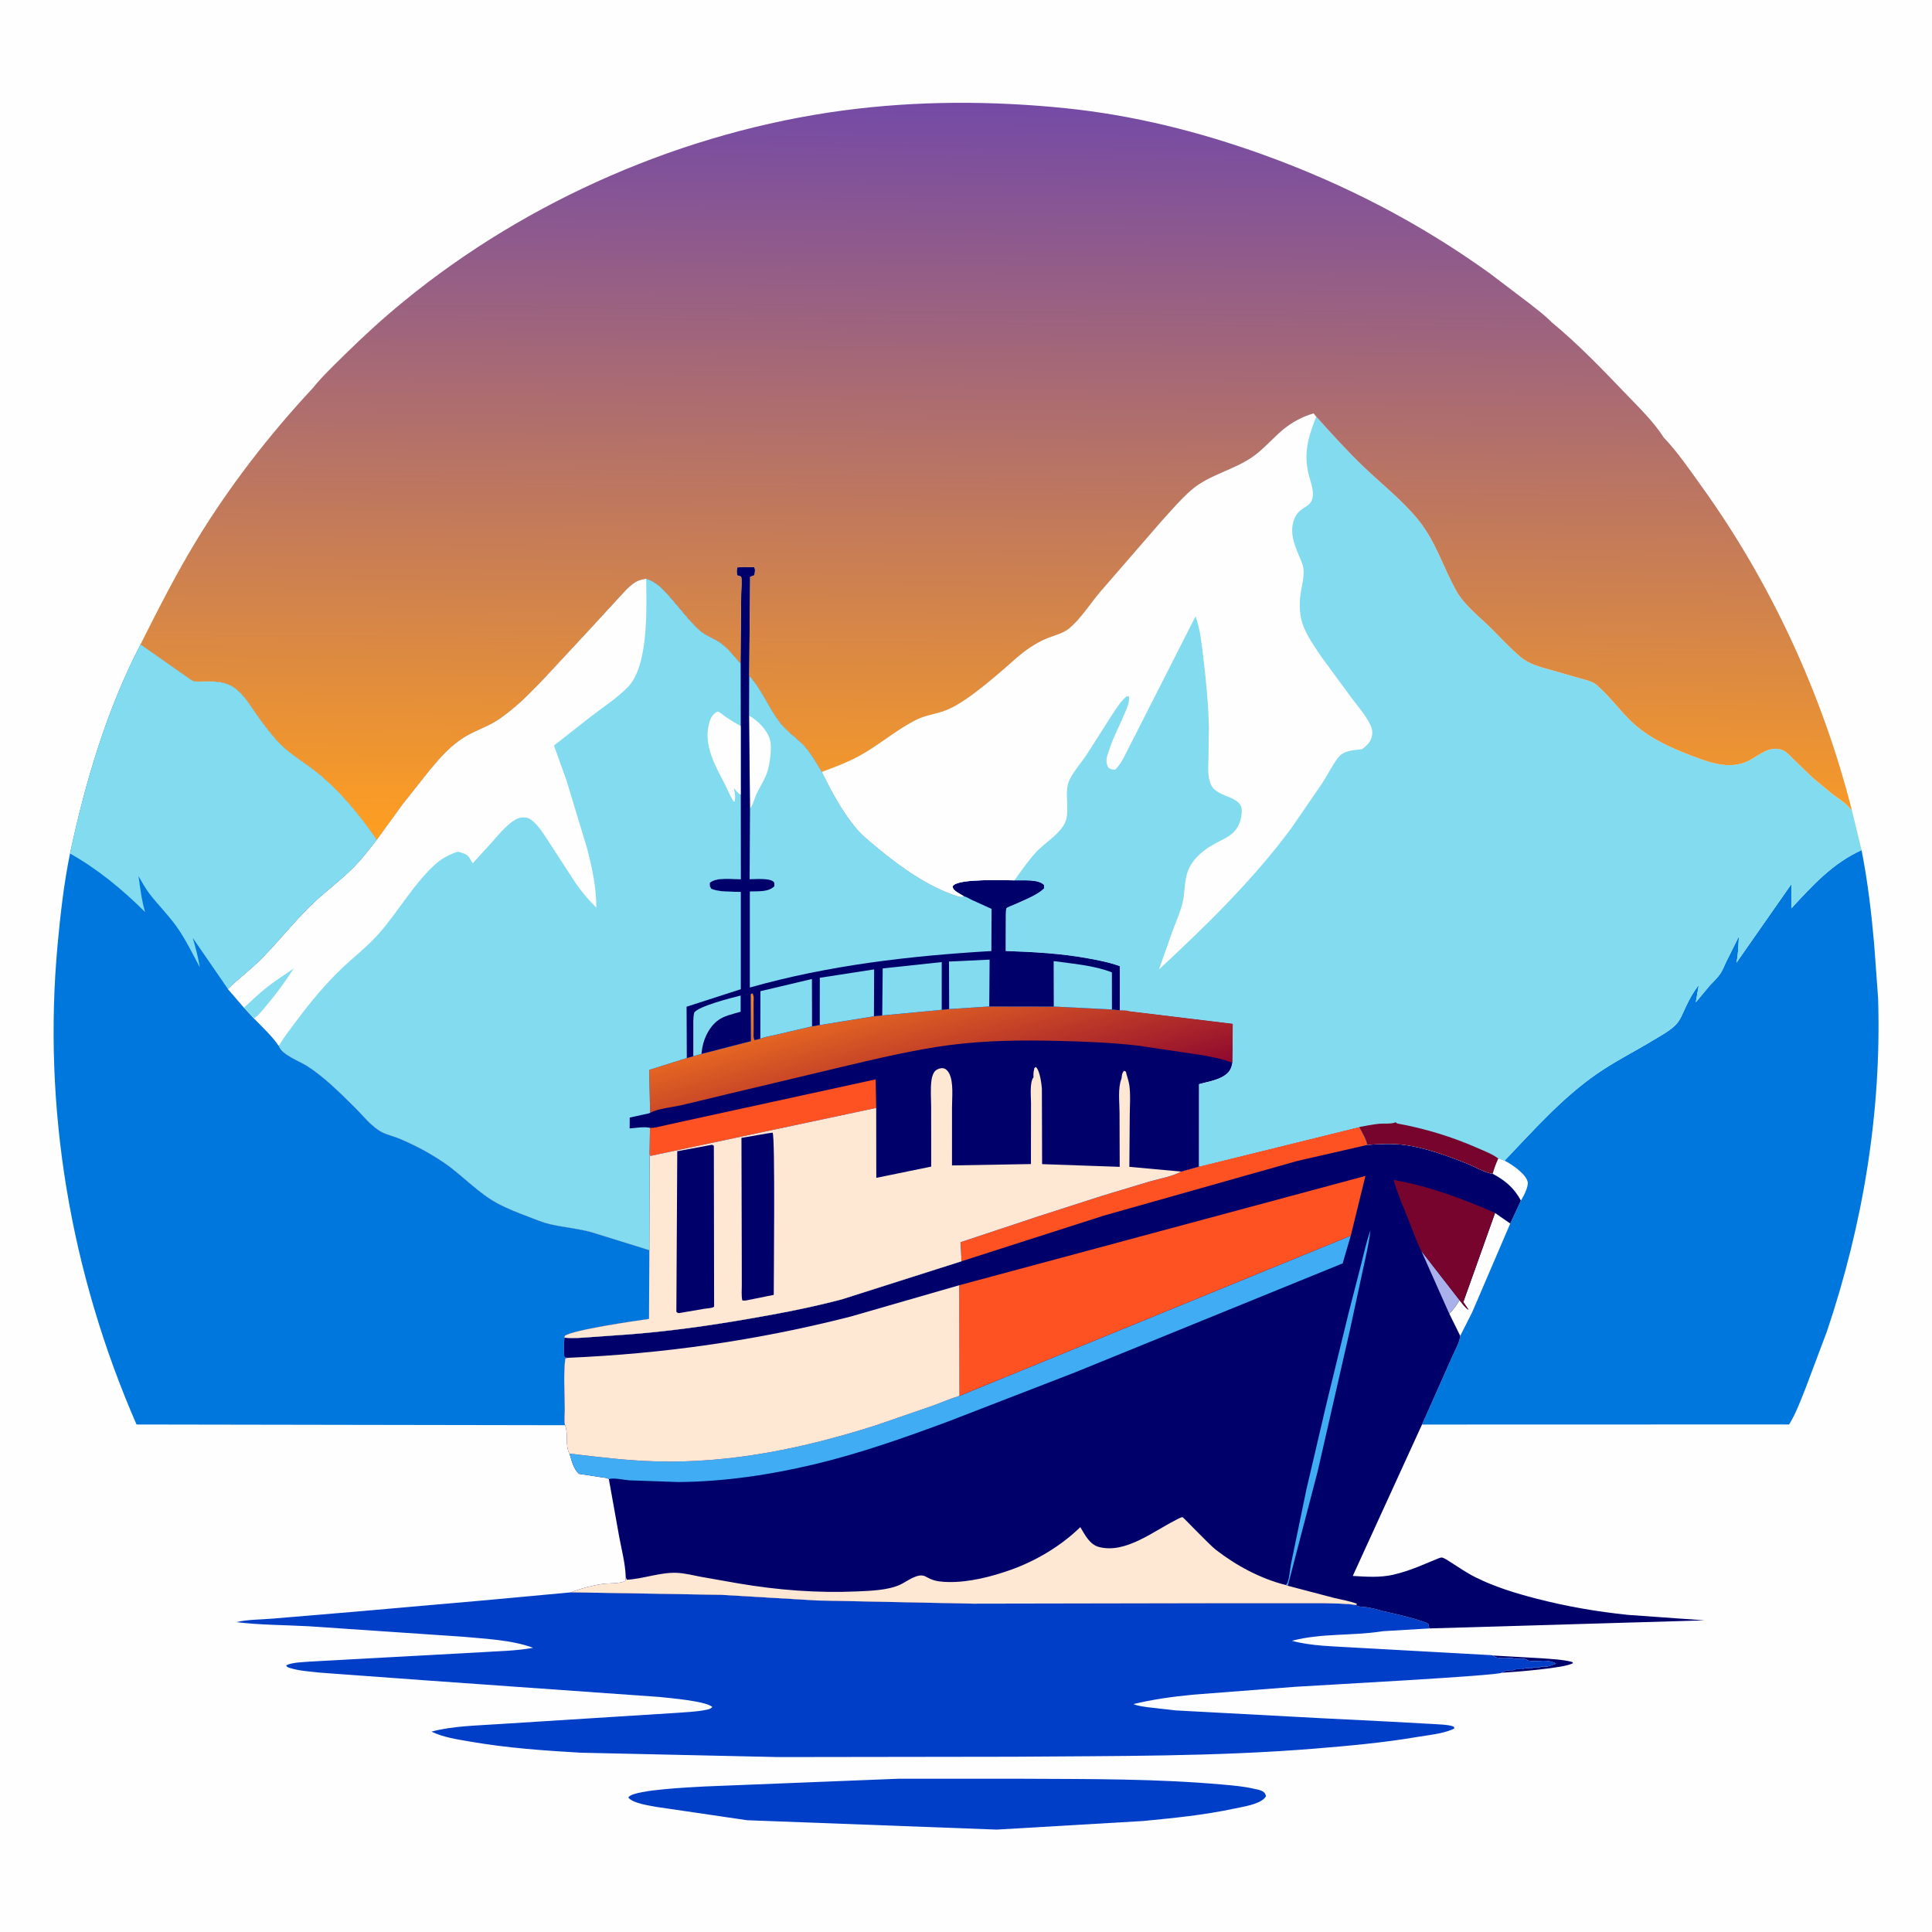
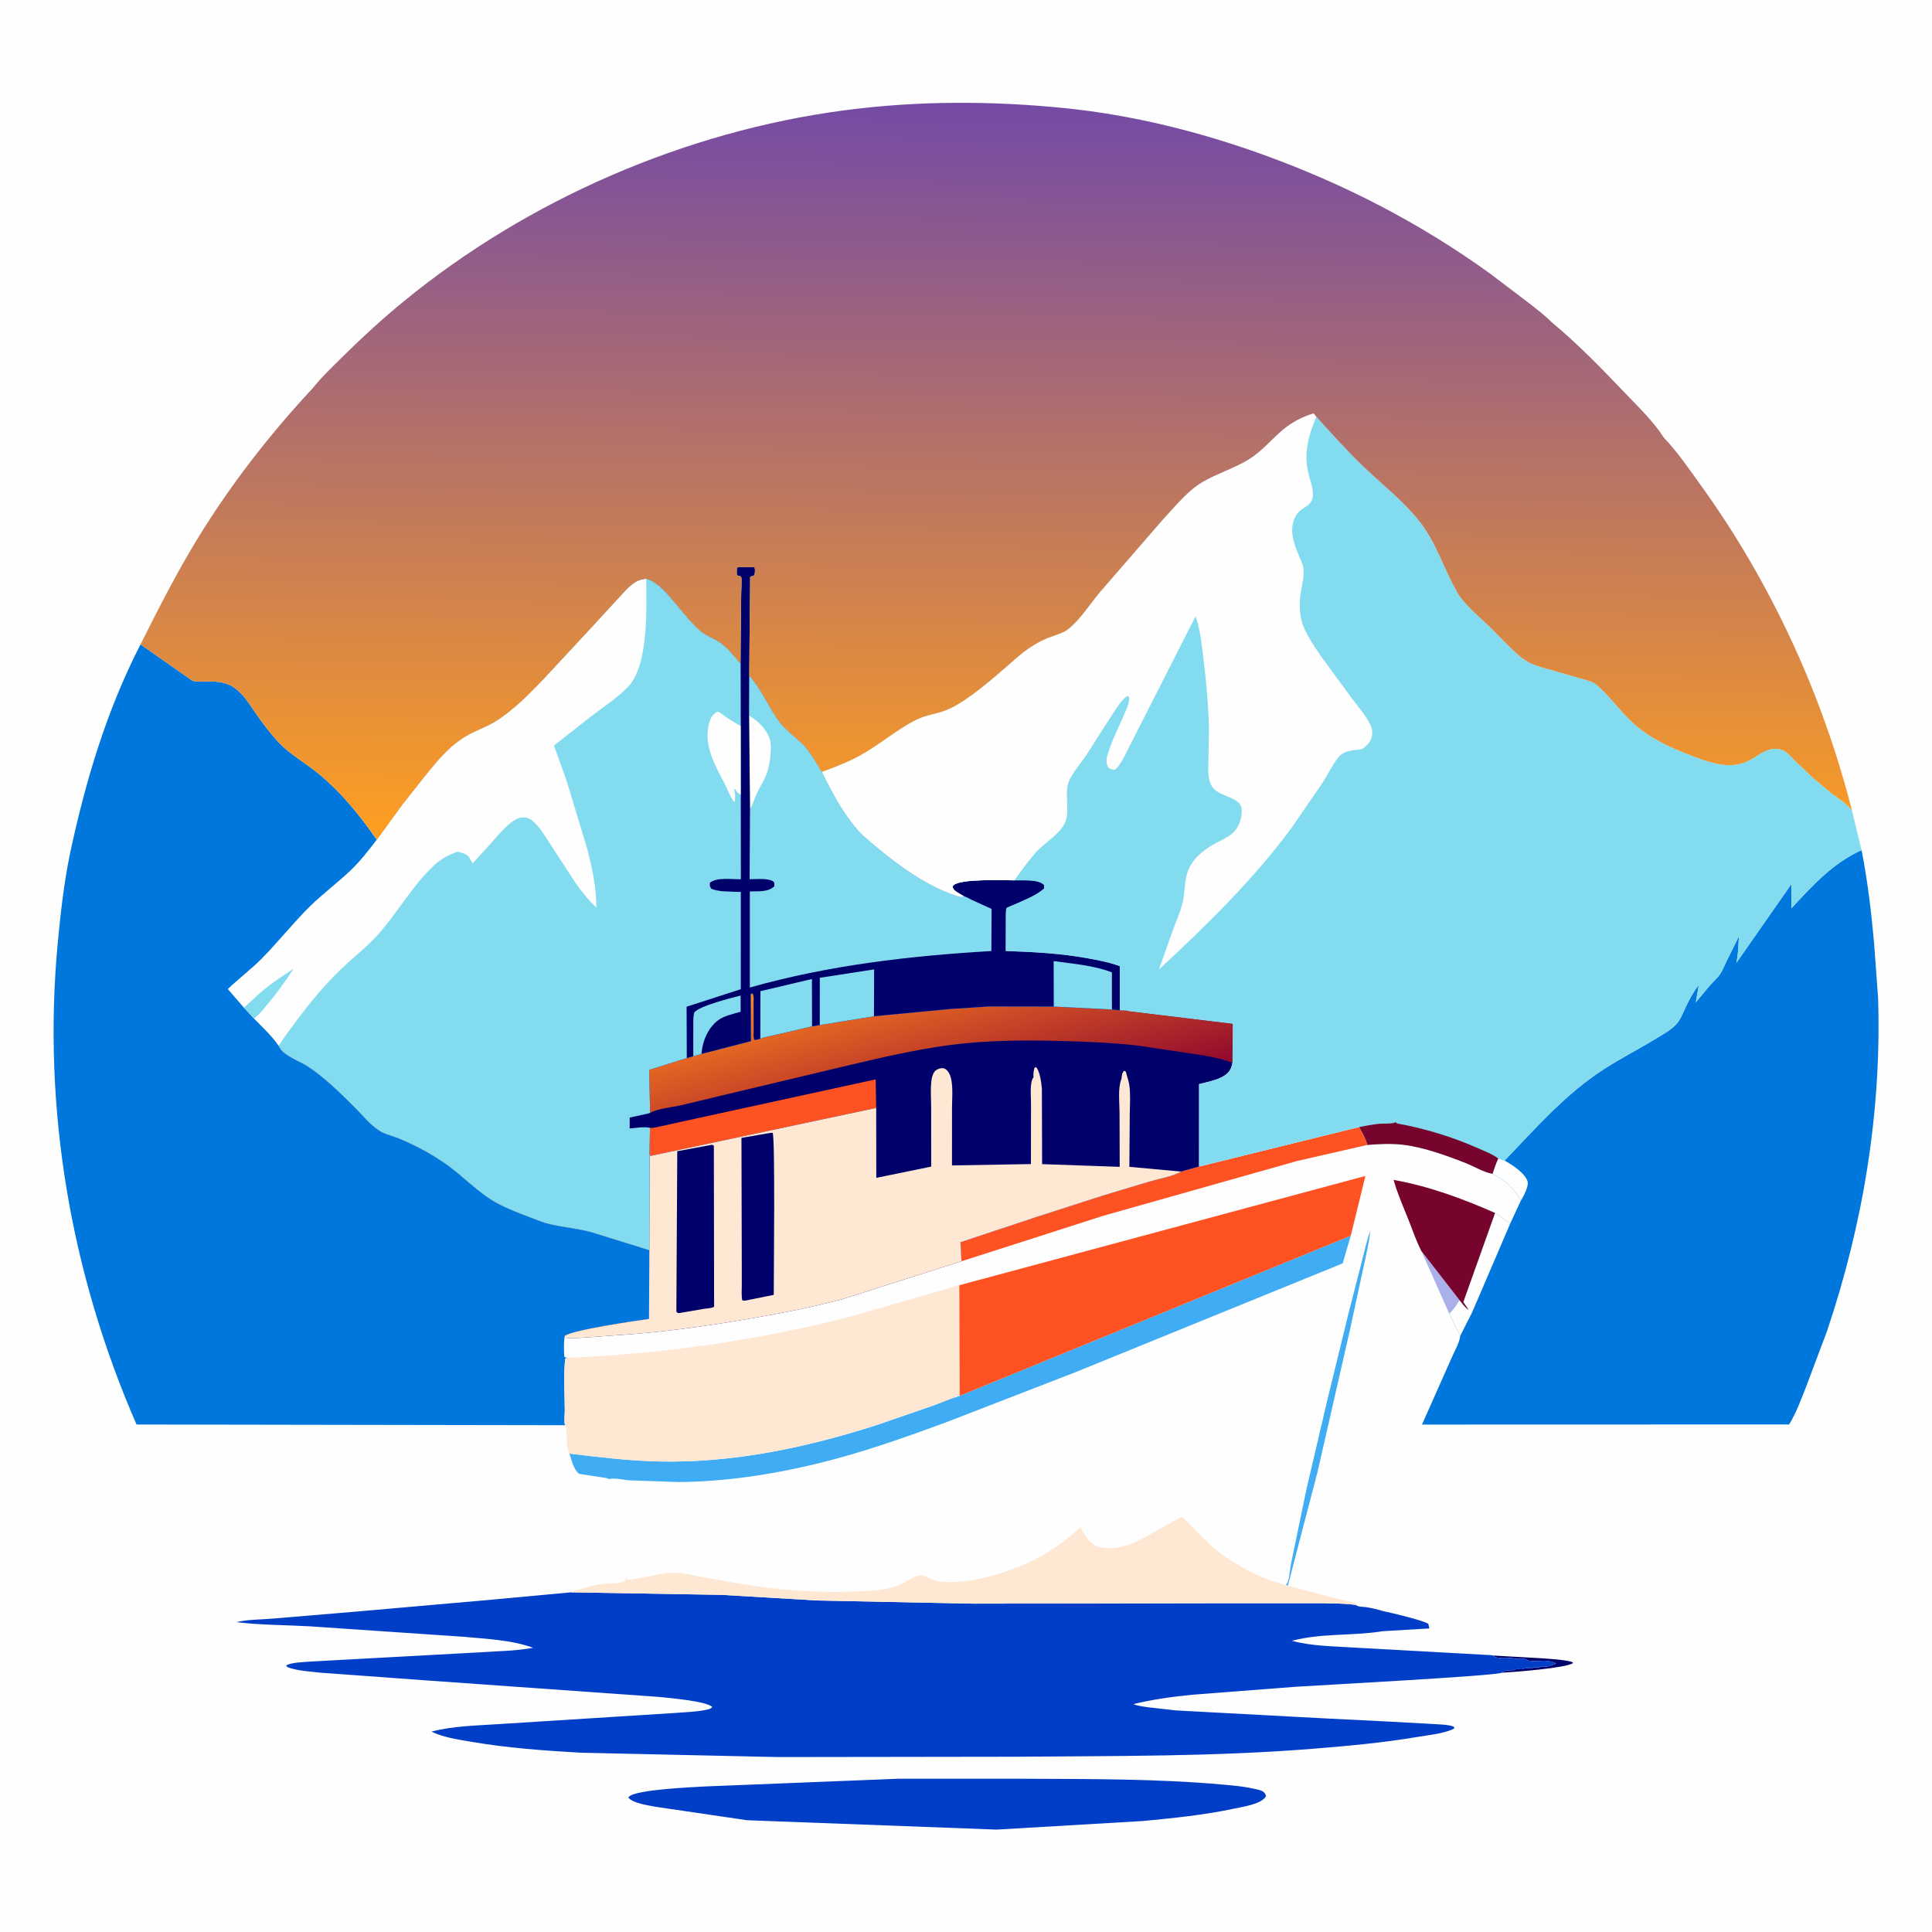
<svg xmlns="http://www.w3.org/2000/svg" version="1.1" style="display: block;" viewBox="0 0 2048 2048" width="1024" height="1024">
  <defs>
    <linearGradient id="Gradient1" gradientUnits="userSpaceOnUse" x1="963.163" y1="1006.92" x2="1017.55" y2="1204.23">
      <stop class="stop0" offset="0" stop-opacity="1" stop-color="rgb(255,130,31)" />
      <stop class="stop1" offset="1" stop-opacity="1" stop-color="rgb(144,9,46)" />
    </linearGradient>
    <linearGradient id="Gradient2" gradientUnits="userSpaceOnUse" x1="1054.07" y1="896.387" x2="1062.95" y2="109.09">
      <stop class="stop0" offset="0" stop-opacity="1" stop-color="rgb(255,159,32)" />
      <stop class="stop1" offset="1" stop-opacity="1" stop-color="rgb(116,74,166)" />
    </linearGradient>
  </defs>
  <path transform="translate(0,0)" fill="rgb(254,254,254)" d="M -0 -0 L 2048 0 L 2048 2048 L -0 2048 L -0 -0 z" />
  <path transform="translate(0,0)" fill="rgb(0,0,107)" d="M 1582.63 1754.92 L 1634.45 1757.85 C 1644.92 1758.7 1656.34 1759.1 1666.5 1761.72 L 1667.5 1762.88 C 1660.56 1768.22 1603.74 1772.56 1591.73 1773.19 C 1596.82 1770.39 1598.84 1770.51 1604.5 1770.51 C 1606.2 1768.81 1611.44 1769.51 1614 1769.51 C 1616.51 1767.84 1620.93 1768.51 1624 1768.51 L 1625.5 1767.51 C 1627.76 1767.71 1629.75 1767.75 1632 1767.51 C 1634.81 1765.64 1637.35 1767.02 1640.5 1766.51 C 1643.05 1766.1 1645.57 1764.85 1648 1764.01 L 1649.5 1763.51 C 1639.9 1758.01 1631.08 1761.94 1621 1760.45 C 1619.15 1760.17 1617.84 1758.74 1616 1758.36 C 1613.74 1757.88 1610.57 1758.35 1608.25 1758.45 C 1605.97 1758.55 1604.67 1757.81 1602.51 1757.49 C 1600.06 1757.14 1597.36 1757.96 1594.86 1757.76 C 1591.64 1757.51 1586.49 1757.76 1583.83 1755.87 L 1582.63 1754.92 z" />
  <path transform="translate(0,0)" fill="rgb(0,62,199)" d="M 953.168 1885.5 L 1084.62 1885.55 C 1155.38 1885.91 1226.48 1885.43 1296.98 1891.8 C 1307.66 1892.77 1317.85 1893.6 1328.34 1895.97 C 1331.37 1896.65 1335.41 1897.19 1338.12 1898.7 C 1340.52 1900.05 1341.33 1901.47 1342.07 1904 L 1340.62 1905.97 C 1334.28 1912.93 1317.11 1915.31 1308 1917.26 C 1276.49 1924 1243.79 1927.28 1211.72 1930.34 L 1056.6 1939.45 L 791.994 1929.52 L 695.044 1915.28 C 687.057 1913.7 670.964 1911.6 666.038 1905.5 L 666.781 1904.52 C 674.58 1896.85 733.983 1894.58 747 1893.73 L 953.168 1885.5 z" />
  <path transform="translate(0,0)" fill="rgb(0,62,199)" d="M 605.378 1687.94 L 764.811 1690.61 L 866.5 1696.59 L 1031.5 1699.93 L 1309 1699.43 L 1403.88 1699.48 C 1414.84 1699.84 1426.46 1699.61 1437.28 1701.38 C 1440.16 1703.65 1444.67 1703.1 1448.2 1703.65 C 1454.05 1704.57 1460.27 1706.05 1465.91 1707.79 C 1472.11 1708.92 1511.41 1718.27 1514.11 1721.5 L 1515.18 1726.21 L 1465.8 1729.14 L 1464.88 1729.29 C 1433.52 1734.24 1400.52 1731.04 1369.51 1739.32 C 1390.5 1745.02 1413.93 1745.09 1435.59 1746.5 L 1554 1753.04 L 1576.33 1754.29 C 1577.52 1754.38 1581.74 1754.38 1582.63 1754.92 L 1583.83 1755.87 C 1586.49 1757.76 1591.64 1757.51 1594.86 1757.76 C 1597.36 1757.96 1600.06 1757.14 1602.51 1757.49 C 1604.67 1757.81 1605.97 1758.55 1608.25 1758.45 C 1610.57 1758.35 1613.74 1757.88 1616 1758.36 C 1617.84 1758.74 1619.15 1760.17 1621 1760.45 C 1631.08 1761.94 1639.9 1758.01 1649.5 1763.51 L 1648 1764.01 C 1645.57 1764.85 1643.05 1766.1 1640.5 1766.51 C 1637.35 1767.02 1634.81 1765.64 1632 1767.51 C 1629.75 1767.75 1627.76 1767.71 1625.5 1767.51 L 1624 1768.51 C 1620.93 1768.51 1616.51 1767.84 1614 1769.51 C 1611.44 1769.51 1606.2 1768.81 1604.5 1770.51 C 1598.84 1770.51 1596.82 1770.39 1591.73 1773.19 C 1586.9 1776.39 1395.35 1786.6 1373.07 1788.07 L 1263.92 1796.48 C 1243.01 1798.57 1221.94 1801.41 1201.51 1806.4 C 1205.97 1808.35 1211.6 1808.96 1216.39 1809.7 L 1246.41 1813.11 L 1400.66 1821.37 L 1472.24 1824.95 L 1519 1827.52 C 1526.08 1828.05 1534.18 1827.94 1540.92 1830.22 L 1541.76 1831.93 C 1540.78 1832.63 1540.54 1832.85 1539.29 1833.39 C 1528.53 1837.98 1513.58 1839.35 1502 1841.31 C 1466.6 1847.32 1430.69 1850.57 1394.91 1853.51 C 1288.29 1862.25 1181.24 1861.29 1074.34 1862.21 L 824.699 1862.56 L 615.422 1857.94 C 576.582 1855.7 537.269 1852.9 498.917 1846.25 C 484.846 1843.81 470.364 1841.84 457.394 1835.59 C 479.965 1829.54 505.403 1829.22 528.642 1827.62 L 655.719 1819.59 L 715.867 1815.8 C 726.55 1814.97 737.994 1814.67 748.49 1812.5 C 751.365 1811.91 753.027 1811.65 755.077 1809.5 C 748.783 1803.23 709.69 1800 699.265 1798.87 L 451.191 1781.25 L 339 1773.05 C 328.838 1771.85 317.225 1771.3 307.536 1768.19 C 305.311 1767.47 304.337 1767.42 303.309 1765.31 C 310.215 1762.1 320.117 1762.07 327.696 1761.41 L 387.835 1758.12 L 509.02 1751.52 C 527.72 1750.23 546.629 1750.16 565.104 1746.75 C 542.402 1738.28 515.018 1737.35 490.861 1735.01 L 327.255 1723.91 C 301.848 1722.52 275.72 1722.63 250.5 1719.52 C 262.739 1716.6 276.937 1716.88 289.504 1715.76 L 377.777 1708.34 L 509.491 1696.78 L 605.378 1687.94 z" />
  <path transform="translate(0,0)" fill="rgb(0,119,221)" d="M 1594.92 1230.31 C 1625.51 1198.29 1655.83 1163.93 1692.39 1138.55 C 1711.78 1125.09 1732.99 1114.54 1753.13 1102.29 C 1760.86 1097.58 1769.74 1092.91 1776.17 1086.5 C 1781.14 1081.55 1783.91 1073.86 1786.88 1067.6 C 1790.91 1059.07 1794.95 1051.52 1800.82 1044.11 L 1797.65 1062.45 L 1812.46 1044.67 C 1816.06 1040.72 1820.45 1036.82 1823.46 1032.41 C 1826.05 1028.61 1827.79 1023.82 1829.82 1019.67 L 1843.34 992.455 C 1842.87 1001.35 1842.67 1010.39 1840.95 1019.15 L 1840.65 1020.6 L 1899.01 937.072 L 1899.11 962.685 C 1921.26 938.645 1942.96 914.846 1973.33 901.177 C 1979.76 933.665 1983.7 966.998 1986.62 999.977 L 1990.85 1057.83 C 1994.71 1178.2 1975 1297.52 1936.6 1411.39 L 1914.43 1470.37 C 1909.17 1483.56 1904.01 1497.9 1896.55 1509.99 L 1507.36 1510.1 L 1539.03 1438.81 C 1541.82 1432.24 1547.28 1423.16 1547.87 1416.14 L 1536.26 1392.54 C 1540.54 1388.42 1544.07 1383.22 1547.09 1378.12 C 1549.89 1381.45 1553 1386.2 1556.73 1388.42 L 1551.15 1380.2 L 1584.81 1285.75 L 1600.93 1296.95 L 1612.16 1272.7 C 1605.21 1259.51 1595.3 1251.14 1582.21 1244.26 C 1583.88 1238.61 1585.72 1233.39 1588.19 1228.03 L 1594.92 1230.31 z" />
  <path transform="translate(0,0)" fill="rgb(254,254,254)" d="M 1588.19 1228.03 L 1594.92 1230.31 C 1602.4 1234.15 1617.9 1244.44 1619.48 1253.27 C 1620.29 1257.75 1614.79 1268.9 1612.16 1272.7 C 1605.21 1259.51 1595.3 1251.14 1582.21 1244.26 C 1583.88 1238.61 1585.72 1233.39 1588.19 1228.03 z" />
  <path transform="translate(0,0)" fill="rgb(254,254,254)" d="M 1584.81 1285.75 L 1600.93 1296.95 L 1560.61 1390.93 L 1547.87 1416.14 L 1536.26 1392.54 C 1540.54 1388.42 1544.07 1383.22 1547.09 1378.12 C 1549.89 1381.45 1553 1386.2 1556.73 1388.42 L 1551.15 1380.2 L 1584.81 1285.75 z" />
  <path transform="translate(0,0)" fill="rgb(0,119,221)" d="M 148.973 683.072 L 202.715 720.758 C 206.344 723.347 211.781 722.298 216.051 722.296 C 227.467 722.292 238.21 722.065 248.055 728.789 C 258.492 735.917 264.889 747.306 271.996 757.423 C 279.231 767.723 287.55 778.736 296.229 787.841 C 306.938 799.075 322.487 808.068 334.798 817.839 C 360.209 838.008 381.063 863.563 399.436 890.214 C 390.942 901.324 382.1 912.748 371.994 922.432 C 358.254 935.598 342.862 946.927 329.195 960.3 C 311.345 977.767 295.547 997.788 278.024 1015.71 C 266.603 1027.38 253.412 1037.09 241.643 1048.45 L 258.652 1068.15 L 269.24 1079.55 C 277.896 1088.55 288.618 1098.24 295.471 1108.62 C 298.713 1118.28 317.044 1124.66 325.5 1130.04 C 343.615 1141.58 360.183 1158.3 375.442 1173.31 C 384.302 1182.02 394.14 1194.88 405.334 1200.39 C 411.031 1203.19 417.514 1204.58 423.389 1207.05 C 440.094 1214.08 455.78 1222.39 470.766 1232.62 C 490.154 1245.84 506.553 1264.51 527.25 1275.6 C 538.007 1281.37 549.548 1285.82 560.95 1290.12 C 568.005 1292.79 575.646 1296.03 582.971 1297.71 C 597.563 1301.04 612.343 1302.25 626.978 1306.2 L 688.315 1325.26 L 688.012 1398.12 C 672.901 1400.22 607.019 1409.79 598.664 1416.09 L 598.389 1417.98 C 597.428 1424.67 597.848 1431.27 598.135 1438 C 599.504 1439.47 600.021 1439.1 601.947 1439.31 L 599.236 1440.16 C 597.066 1457.64 598.685 1477.11 598.702 1494.81 C 598.706 1498.44 597.686 1507.99 599.062 1510.79 L 144.712 1510.03 C 74.704 1349.28 44.871 1174.73 61.175 1000.07 C 64.135 968.362 67.809 935.977 74.221 904.772 C 90.64 828.049 112.93 753.066 148.973 683.072 z" />
-   <path transform="translate(0,0)" fill="rgb(131,219,239)" d="M 148.973 683.072 L 202.715 720.758 C 206.344 723.347 211.781 722.298 216.051 722.296 C 227.467 722.292 238.21 722.065 248.055 728.789 C 258.492 735.917 264.889 747.306 271.996 757.423 C 279.231 767.723 287.55 778.736 296.229 787.841 C 306.938 799.075 322.487 808.068 334.798 817.839 C 360.209 838.008 381.063 863.563 399.436 890.214 C 390.942 901.324 382.1 912.748 371.994 922.432 C 358.254 935.598 342.862 946.927 329.195 960.3 C 311.345 977.767 295.547 997.788 278.024 1015.71 C 266.603 1027.38 253.412 1037.09 241.643 1048.45 L 204.287 994.184 C 207.436 1004.63 209.995 1014.58 211.818 1025.35 C 203.83 1010.57 196.523 995.146 186.644 981.5 C 178.063 969.648 167.836 959.493 158.924 948.037 C 154.318 942.116 150.633 935.247 146.829 928.782 C 148.667 941.617 150.094 954.376 153.836 966.834 C 130.1 943.142 103.439 921.188 74.221 904.772 C 90.64 828.049 112.93 753.066 148.973 683.072 z" />
-   <path transform="translate(0,0)" fill="rgb(0,0,107)" d="M 1271.08 1236.62 L 1440.85 1194.71 C 1443.81 1200.41 1448.13 1207.41 1449.37 1213.67 C 1461.91 1212.68 1474.11 1212.01 1486.67 1213.42 C 1508.61 1215.89 1532.71 1224.66 1553.2 1232.68 C 1561.8 1236.05 1573.31 1242.91 1582.21 1244.26 C 1595.3 1251.14 1605.21 1259.51 1612.16 1272.7 L 1600.93 1296.95 L 1584.81 1285.75 L 1551.15 1380.2 L 1556.73 1388.42 C 1553 1386.2 1549.89 1381.45 1547.09 1378.12 C 1544.07 1383.22 1540.54 1388.42 1536.26 1392.54 L 1547.87 1416.14 C 1547.28 1423.16 1541.82 1432.24 1539.03 1438.81 L 1507.36 1510.1 L 1433.99 1670.56 C 1448.25 1671.43 1462.96 1672.5 1477 1669.24 C 1486.03 1667.15 1494.54 1664.25 1503.17 1660.87 L 1522.54 1652.84 C 1523.86 1652.37 1526.97 1650.93 1528.27 1651.02 C 1530.54 1651.18 1535.43 1654.53 1537.49 1655.84 C 1546.48 1661.58 1555.24 1667.63 1564.82 1672.36 C 1584.8 1682.24 1606.76 1688.95 1628.3 1694.53 C 1660.35 1702.83 1692.92 1708.47 1725.86 1711.85 L 1807 1717.64 L 1515.18 1726.21 L 1514.11 1721.5 C 1511.41 1718.27 1472.11 1708.92 1465.91 1707.79 C 1460.27 1706.05 1454.05 1704.57 1448.2 1703.65 C 1444.67 1703.1 1440.16 1703.65 1437.28 1701.38 C 1426.46 1699.61 1414.84 1699.84 1403.88 1699.48 L 1309 1699.43 L 1031.5 1699.93 L 866.5 1696.59 L 764.811 1690.61 L 605.378 1687.94 C 615.219 1683.9 628.297 1680.54 638.719 1679.06 C 645.839 1678.05 656.349 1678.96 662.833 1675.94 L 663.32 1671.9 C 662.883 1657.64 659.009 1643.07 656.371 1629.06 L 645.428 1567.95 C 643.689 1566.5 640.09 1566.35 637.865 1566.01 L 613.829 1562.34 C 607.668 1557.01 606.099 1548.35 603.715 1540.85 C 598.795 1532.97 602.616 1519.72 599.062 1510.79 C 597.686 1507.99 598.706 1498.44 598.702 1494.81 C 598.685 1477.11 597.066 1457.64 599.236 1440.16 L 601.947 1439.31 C 600.021 1439.1 599.504 1439.47 598.135 1438 C 597.848 1431.27 597.428 1424.67 598.389 1417.98 C 607.455 1418.96 617.718 1418 626.793 1417.35 L 662.604 1414.82 C 707.195 1411.6 750.441 1405.49 794.463 1397.87 C 827.385 1392.17 860.132 1385.93 892.445 1377.35 L 1019.23 1337 L 1018.16 1316.76 L 1101.73 1289.01 L 1168.88 1267.4 L 1219.25 1252.24 C 1229.88 1249.16 1242.35 1247.29 1252.05 1241.92 L 1271.08 1236.62 z" />
  <path transform="translate(0,0)" fill="rgb(170,176,234)" d="M 1506.7 1326.14 L 1547.09 1378.12 C 1544.07 1383.22 1540.54 1388.42 1536.26 1392.54 L 1506.7 1326.14 z" />
  <path transform="translate(0,0)" fill="rgb(64,172,243)" d="M 1363.07 1680.2 L 1363.99 1679.07 C 1366.76 1675.32 1367.33 1663.48 1368.36 1658.48 L 1384.86 1578.76 L 1406.43 1486.6 L 1429.55 1391.92 L 1442.71 1340.79 C 1445.8 1328.59 1448.52 1316.01 1452.72 1304.14 C 1451.16 1318.29 1447.67 1332.52 1444.67 1346.42 L 1430.79 1410.7 L 1396.71 1560 L 1365.16 1680.98 L 1363.07 1680.2 z" />
  <path transform="translate(0,0)" fill="rgb(119,4,44)" d="M 1506.7 1326.14 C 1501.41 1315.9 1497.68 1304.65 1493.41 1293.94 C 1487.68 1279.52 1481.48 1265.73 1477.25 1250.76 C 1514.41 1257.27 1550.35 1270.59 1584.81 1285.75 L 1551.15 1380.2 L 1556.73 1388.42 C 1553 1386.2 1549.89 1381.45 1547.09 1378.12 L 1506.7 1326.14 z" />
  <path transform="translate(0,0)" fill="rgb(254,82,34)" d="M 1271.08 1236.62 L 1440.85 1194.71 C 1443.81 1200.41 1448.13 1207.41 1449.37 1213.67 L 1374.95 1230.71 L 1169.74 1288.71 L 1019.23 1337 L 1018.16 1316.76 L 1101.73 1289.01 L 1168.88 1267.4 L 1219.25 1252.24 C 1229.88 1249.16 1242.35 1247.29 1252.05 1241.92 L 1271.08 1236.62 z" />
  <path transform="translate(0,0)" fill="rgb(64,172,243)" d="M 1017.04 1479.74 L 1431.87 1309.9 L 1423.28 1339.24 L 1139.83 1454.68 L 1006.03 1506.48 C 959.103 1523.96 911.854 1540.65 863.069 1552.27 C 816.176 1563.43 767.362 1570.68 719.067 1571.02 L 667.175 1569.22 C 661.325 1568.87 650.722 1566.18 645.428 1567.95 C 643.689 1566.5 640.09 1566.35 637.865 1566.01 L 613.829 1562.34 C 607.668 1557.01 606.099 1548.35 603.715 1540.85 C 634.567 1544.56 665.028 1548.33 696.182 1549.16 C 775.621 1551.27 853.68 1534.81 929 1510.72 L 989.36 1489.89 C 998.208 1486.68 1006.82 1482.79 1015.84 1480.09 L 1017.04 1479.74 z" />
  <path transform="translate(0,0)" fill="rgb(254,232,212)" d="M 663.32 1671.9 L 664.5 1674.58 C 681.732 1673.7 699.709 1666.65 717 1667.26 C 725.737 1667.56 734.57 1669.92 743.145 1671.51 L 783.035 1678.53 C 824.715 1685.6 866.658 1688.85 908.92 1686.96 C 922.933 1686.34 941.724 1685.74 954.5 1679.69 C 961.54 1676.35 973.073 1667.04 980.751 1670.98 L 985.442 1673.36 C 991.565 1676.39 998.91 1676.9 1005.62 1677.02 C 1027.15 1677.41 1051.02 1671.35 1071.22 1664.18 C 1098.01 1654.67 1124.77 1638.78 1145.17 1618.82 C 1150.08 1626.95 1155.03 1637.29 1165 1639.89 C 1192.88 1647.16 1222.04 1623.62 1245.53 1611.78 C 1247.12 1610.98 1251.9 1608.04 1253.65 1608.29 C 1254.28 1608.38 1281.92 1637.45 1288.79 1642.79 C 1310.45 1659.61 1336.33 1673.53 1363.07 1680.2 L 1365.16 1680.98 L 1413.48 1693.69 C 1421.55 1695.68 1430.31 1697.04 1438.09 1699.94 L 1438.37 1700.66 L 1437.28 1701.38 C 1426.46 1699.61 1414.84 1699.84 1403.88 1699.48 L 1309 1699.43 L 1031.5 1699.93 L 866.5 1696.59 L 764.811 1690.61 L 605.378 1687.94 C 615.219 1683.9 628.297 1680.54 638.719 1679.06 C 645.839 1678.05 656.349 1678.96 662.833 1675.94 L 663.32 1671.9 z" />
  <path transform="translate(0,0)" fill="rgb(254,82,34)" d="M 1016.79 1362.42 L 1447.4 1246.54 L 1431.87 1309.9 L 1017.04 1479.74 L 1016.79 1362.42 z" />
  <path transform="translate(0,0)" fill="rgb(254,232,212)" d="M 601.947 1439.31 C 703.215 1435.14 803.33 1420.76 901.556 1395.65 L 1016.79 1362.42 L 1017.04 1479.74 L 1015.84 1480.09 C 1006.82 1482.79 998.208 1486.68 989.36 1489.89 L 929 1510.72 C 853.68 1534.81 775.621 1551.27 696.182 1549.16 C 665.028 1548.33 634.567 1544.56 603.715 1540.85 C 598.795 1532.97 602.616 1519.72 599.062 1510.79 C 597.686 1507.99 598.706 1498.44 598.702 1494.81 C 598.685 1477.11 597.066 1457.64 599.236 1440.16 L 601.947 1439.31 z" />
  <path transform="translate(0,0)" fill="rgb(0,0,107)" d="M 785.003 703.148 L 785.702 629.432 C 785.734 626.429 786.847 613.493 785.614 611.344 C 785.375 610.927 781.928 609.987 781.294 609.804 C 781.059 606.89 780.818 604.385 781.525 601.5 C 787.426 600.736 793.557 601.184 799.5 601.283 C 800.973 603.896 800.064 606.899 799.668 609.733 L 795.16 611.5 L 794.192 716.182 C 807.644 730.914 814.671 749.879 826.574 765.552 C 833.424 774.572 842.967 781.071 850.976 788.966 C 858.696 796.575 865.564 808.867 871.214 818.202 C 881.656 839.143 891.869 858.796 906.827 876.994 C 913.75 885.416 922.069 891.984 930.405 898.909 C 954.426 918.867 983.782 939.806 1013.78 949.575 C 1016.92 950.599 1018.91 951.144 1022.14 950.312 L 1014.5 945.735 C 1011.72 943.713 1010.28 942.876 1009.76 939.5 L 1010.85 938.36 C 1018 931.387 1063.47 933.091 1075.39 933.181 C 1083.97 933.492 1100.78 931.742 1106.71 938.111 L 1106.74 941.844 C 1099.26 949.024 1085.9 954.042 1076.41 958.392 C 1074.94 959.066 1067.62 961.786 1066.93 962.78 C 1066.07 964.013 1066.29 973.546 1066.25 975.5 L 1066.14 1008.08 C 1095.15 1009.08 1124.46 1010.6 1153.05 1015.85 C 1164.54 1017.96 1176.03 1020.07 1187 1024.17 L 1187.1 1070.98 C 1189.61 1071.07 1194.64 1070.68 1196.71 1071.82 L 1306.92 1085.17 L 1306.46 1126.71 C 1305.16 1133.32 1303.09 1137.04 1297.17 1140.71 C 1289.94 1145.2 1279.26 1147.02 1271.1 1149.25 L 1271.08 1236.62 L 1252.05 1241.92 C 1242.35 1247.29 1229.88 1249.16 1219.25 1252.24 L 1168.88 1267.4 L 1101.73 1289.01 L 1018.16 1316.76 L 1019.23 1337 L 892.445 1377.35 C 860.132 1385.93 827.385 1392.17 794.463 1397.87 C 750.441 1405.49 707.195 1411.6 662.604 1414.82 L 626.793 1417.35 C 617.718 1418 607.455 1418.96 598.389 1417.98 L 598.664 1416.09 C 607.019 1409.79 672.901 1400.22 688.012 1398.12 L 688.315 1325.26 L 626.978 1306.2 C 612.343 1302.25 597.563 1301.04 582.971 1297.71 C 575.646 1296.03 568.005 1292.79 560.95 1290.12 C 549.548 1285.82 538.007 1281.37 527.25 1275.6 C 506.553 1264.51 490.154 1245.84 470.766 1232.62 C 455.78 1222.39 440.094 1214.08 423.389 1207.05 C 417.514 1204.58 411.031 1203.19 405.334 1200.39 C 394.14 1194.88 384.302 1182.02 375.442 1173.31 C 360.183 1158.3 343.615 1141.58 325.5 1130.04 C 317.044 1124.66 298.713 1118.28 295.471 1108.62 C 288.618 1098.24 277.896 1088.55 269.24 1079.55 L 258.652 1068.15 L 241.643 1048.45 C 253.412 1037.09 266.603 1027.38 278.024 1015.71 C 295.547 997.788 311.345 977.767 329.195 960.3 C 342.862 946.927 358.254 935.598 371.994 922.432 C 382.1 912.748 390.942 901.324 399.436 890.214 L 426.782 852.562 L 455.072 816.883 C 467.023 802.492 478.334 789.348 494.731 779.947 C 503.779 774.76 513.6 771.227 522.685 766.217 C 529.156 762.649 535.728 757.531 541.5 752.908 C 555.071 742.039 566.974 729.397 578.942 716.849 L 624.195 668.148 L 655.347 634.274 C 660.852 628.451 666.665 621.306 673.5 617.093 C 677.154 614.84 680.802 614.1 684.995 613.482 C 696.395 616.869 703.702 625.419 711.332 634.112 C 721.033 645.166 730.335 657.698 741.099 667.687 C 747.396 673.53 756.175 676.216 763.21 681.06 C 771.942 687.073 777.889 695.552 785.003 703.148 z" />
  <path transform="translate(0,0)" fill="rgb(254,82,34)" d="M 689.003 1195.55 C 692.991 1195.92 697.666 1194.52 701.574 1193.67 L 725.879 1188.3 L 928.237 1144.18 L 928.807 1174.46 L 689.54 1225.32 L 688.551 1223.18 L 689.003 1195.55 z" />
  <path transform="translate(0,0)" fill="url(#Gradient1)" d="M 743.604 1117.18 L 796.017 1103.68 L 795.734 1054 L 797.5 1052.9 C 799.603 1055.51 798.805 1059.77 798.815 1063.11 L 798.902 1092.39 C 798.911 1095.61 798.222 1099.95 800 1102.6 L 805.981 1101.09 C 811.146 1098.95 817.888 1098.04 823.37 1096.7 L 860.797 1087.95 L 868.987 1086.61 L 926.417 1077.27 L 935.204 1076.41 L 998.261 1070.42 L 1006.15 1069.66 L 1048.66 1066.87 L 1117.04 1066.98 L 1178.7 1070.09 L 1187.1 1070.98 C 1189.61 1071.07 1194.64 1070.68 1196.71 1071.82 L 1306.92 1085.17 L 1306.46 1126.71 C 1296.94 1122.68 1285.99 1120.77 1275.89 1118.75 L 1207.21 1108.53 C 1178.54 1105.16 1149.94 1104.07 1121.1 1103.38 C 1082.88 1102.47 1044.72 1102.85 1006.75 1107.81 C 968.723 1112.78 930.969 1121.91 893.648 1130.66 L 771.133 1159.83 L 721.95 1171.63 C 712.36 1173.8 697.412 1175.07 689.155 1179.69 L 688.178 1134.13 L 727.949 1121.61 L 734.909 1119.64 L 743.604 1117.18 z" />
  <path transform="translate(0,0)" fill="rgb(254,232,212)" d="M 928.807 1174.46 L 928.902 1248.59 L 987.105 1236.65 L 987.061 1174.43 C 987.06 1164.86 986.084 1153.91 987.499 1144.47 C 987.98 1141.27 989.331 1136.82 991.924 1134.71 C 993.88 1133.12 997.291 1131.93 999.823 1132.4 C 1002.83 1132.95 1004.83 1135.27 1006.16 1137.83 C 1011.03 1147.22 1009.15 1163.37 1009.17 1173.84 L 1009.15 1235.4 L 1092.83 1233.96 L 1092.92 1169.53 C 1092.94 1162.51 1091.29 1147.2 1095.56 1141.94 L 1095.47 1139.9 C 1095.37 1137.19 1095.89 1134.76 1096.5 1132.14 L 1098 1131.05 C 1102.29 1134.61 1103.96 1148.34 1104.44 1153.93 L 1104.68 1234.03 L 1186.93 1236.9 L 1186.76 1179.42 C 1186.74 1168.56 1184.82 1153.63 1188.73 1143.66 C 1188.96 1143.06 1189 1142.12 1189.07 1141.5 C 1189.41 1138.47 1189.6 1137.48 1191.5 1135.02 L 1193.5 1136.04 C 1194.54 1140.85 1196.49 1145.71 1197.16 1150.53 C 1198.54 1160.43 1197.68 1171.23 1197.59 1181.21 L 1197.16 1236.9 L 1252.05 1241.92 C 1242.35 1247.29 1229.88 1249.16 1219.25 1252.24 L 1168.88 1267.4 L 1101.73 1289.01 L 1018.16 1316.76 L 1019.23 1337 L 892.445 1377.35 C 860.132 1385.93 827.385 1392.17 794.463 1397.87 C 750.441 1405.49 707.195 1411.6 662.604 1414.82 L 626.793 1417.35 C 617.718 1418 607.455 1418.96 598.389 1417.98 L 598.664 1416.09 C 607.019 1409.79 672.901 1400.22 688.012 1398.12 L 688.315 1325.26 L 688.551 1223.18 L 689.54 1225.32 L 928.807 1174.46 z" />
  <path transform="translate(0,0)" fill="rgb(0,0,107)" d="M 814.217 1201.32 L 819 1200.68 C 821.84 1204.48 820.192 1354.19 820.199 1372.61 L 791.273 1378.46 C 789.437 1378.83 788.666 1378.77 786.866 1378.5 C 785.771 1373.41 786.343 1367.37 786.335 1362.15 L 786.294 1329.67 L 785.971 1206.2 L 814.217 1201.32 z" />
  <path transform="translate(0,0)" fill="rgb(0,0,107)" d="M 754.762 1213.5 L 756.713 1214.5 L 756.985 1385.18 C 754.713 1386.84 749.412 1386.92 746.571 1387.37 L 719.5 1392 C 717.769 1391.5 718.651 1391.92 716.975 1390.5 L 717.932 1220.33 L 754.762 1213.5 z" />
  <path transform="translate(0,0)" fill="rgb(131,219,239)" d="M 785.003 703.148 L 785.702 629.432 C 785.734 626.429 786.847 613.493 785.614 611.344 C 785.375 610.927 781.928 609.987 781.294 609.804 C 781.059 606.89 780.818 604.385 781.525 601.5 C 787.426 600.736 793.557 601.184 799.5 601.283 C 800.973 603.896 800.064 606.899 799.668 609.733 L 795.16 611.5 L 794.192 716.182 C 807.644 730.914 814.671 749.879 826.574 765.552 C 833.424 774.572 842.967 781.071 850.976 788.966 C 858.696 796.575 865.564 808.867 871.214 818.202 C 881.656 839.143 891.869 858.796 906.827 876.994 C 913.75 885.416 922.069 891.984 930.405 898.909 C 954.426 918.867 983.782 939.806 1013.78 949.575 C 1016.92 950.599 1018.91 951.144 1022.14 950.312 L 1014.5 945.735 C 1011.72 943.713 1010.28 942.876 1009.76 939.5 L 1010.85 938.36 C 1018 931.387 1063.47 933.091 1075.39 933.181 C 1083.97 933.492 1100.78 931.742 1106.71 938.111 L 1106.74 941.844 C 1099.26 949.024 1085.9 954.042 1076.41 958.392 C 1074.94 959.066 1067.62 961.786 1066.93 962.78 C 1066.07 964.013 1066.29 973.546 1066.25 975.5 L 1066.14 1008.08 C 1095.15 1009.08 1124.46 1010.6 1153.05 1015.85 C 1164.54 1017.96 1176.03 1020.07 1187 1024.17 L 1187.1 1070.98 L 1178.7 1070.09 L 1117.04 1066.98 L 1048.66 1066.87 L 1006.15 1069.66 L 998.261 1070.42 L 935.204 1076.41 L 926.417 1077.27 L 868.987 1086.61 L 860.797 1087.95 L 823.37 1096.7 C 817.888 1098.04 811.146 1098.95 805.981 1101.09 L 800 1102.6 C 798.222 1099.95 798.911 1095.61 798.902 1092.39 L 798.815 1063.11 C 798.805 1059.77 799.603 1055.51 797.5 1052.9 L 795.734 1054 L 796.017 1103.68 L 743.604 1117.18 L 734.909 1119.64 L 727.949 1121.61 L 727.686 1067.13 L 785.163 1048.56 L 785.197 945.446 C 776.149 945.155 762.147 945.809 753.934 942.135 C 752.2 939.16 752.101 939.056 752.5 935.651 C 759.9 929.678 775.956 931.97 785.272 932.052 L 785.138 842.396 L 785.108 769.515 L 785.003 703.148 z" />
  <path transform="translate(0,0)" fill="rgb(254,254,254)" d="M 794.049 758.642 C 803.447 763.932 812.67 773.113 816.039 783.594 C 817.402 787.833 817.234 793.626 816.906 798.051 C 816.357 805.449 815.239 813.577 812.557 820.532 C 809.747 827.821 805.348 834.45 802.024 841.5 C 799.949 845.902 798.785 850.887 796.409 855.125 C 795.868 856.09 795.66 856.287 795.036 857.037 L 794.049 758.642 z" />
  <path transform="translate(0,0)" fill="rgb(0,0,107)" d="M 785.003 703.148 L 785.702 629.432 C 785.734 626.429 786.847 613.493 785.614 611.344 C 785.375 610.927 781.928 609.987 781.294 609.804 C 781.059 606.89 780.818 604.385 781.525 601.5 C 787.426 600.736 793.557 601.184 799.5 601.283 C 800.973 603.896 800.064 606.899 799.668 609.733 L 795.16 611.5 L 794.192 716.182 L 794.049 758.642 L 795.036 857.037 L 794.636 932.003 C 801.005 932.028 815.006 930.605 819.867 934.576 C 821.324 935.767 820.767 937.777 820.815 939.5 C 814.148 945.904 803.722 944.585 794.855 944.97 L 794.855 1046.82 C 878.698 1023.13 964.215 1013.26 1050.91 1008.14 L 1051.1 963.449 L 1029.49 953.633 C 1027.71 952.778 1023.96 950.36 1022.14 950.312 L 1014.5 945.735 C 1011.72 943.713 1010.28 942.876 1009.76 939.5 L 1010.85 938.36 C 1018 931.387 1063.47 933.091 1075.39 933.181 C 1083.97 933.492 1100.78 931.742 1106.71 938.111 L 1106.74 941.844 C 1099.26 949.024 1085.9 954.042 1076.41 958.392 C 1074.94 959.066 1067.62 961.786 1066.93 962.78 C 1066.07 964.013 1066.29 973.546 1066.25 975.5 L 1066.14 1008.08 C 1095.15 1009.08 1124.46 1010.6 1153.05 1015.85 C 1164.54 1017.96 1176.03 1020.07 1187 1024.17 L 1187.1 1070.98 L 1178.7 1070.09 L 1117.04 1066.98 L 1048.66 1066.87 L 1006.15 1069.66 L 998.261 1070.42 L 935.204 1076.41 L 926.417 1077.27 L 868.987 1086.61 L 860.797 1087.95 L 823.37 1096.7 C 817.888 1098.04 811.146 1098.95 805.981 1101.09 L 800 1102.6 C 798.222 1099.95 798.911 1095.61 798.902 1092.39 L 798.815 1063.11 C 798.805 1059.77 799.603 1055.51 797.5 1052.9 L 795.734 1054 L 796.017 1103.68 L 743.604 1117.18 L 734.909 1119.64 L 727.949 1121.61 L 727.686 1067.13 L 785.163 1048.56 L 785.197 945.446 C 776.149 945.155 762.147 945.809 753.934 942.135 C 752.2 939.16 752.101 939.056 752.5 935.651 C 759.9 929.678 775.956 931.97 785.272 932.052 L 785.138 842.396 L 785.108 769.515 L 785.003 703.148 z" />
  <path transform="translate(0,0)" fill="rgb(131,219,239)" d="M 734.909 1119.64 L 734.931 1091.04 C 734.95 1085.22 734.58 1079.2 735.86 1073.5 C 739.983 1066.65 775.68 1057.68 785.119 1055.32 L 785.116 1072.49 C 777.09 1074.88 766.902 1076.86 760.34 1082.19 C 750.311 1090.35 744.984 1103.12 743.735 1115.74 L 743.604 1117.18 L 734.909 1119.64 z" />
-   <path transform="translate(0,0)" fill="rgb(131,219,239)" d="M 1006.15 1069.66 L 1005.97 1019.28 L 1049.03 1017.24 L 1048.66 1066.87 L 1006.15 1069.66 z" />
  <path transform="translate(0,0)" fill="rgb(131,219,239)" d="M 1117.04 1066.98 L 1116.91 1018.79 C 1137.16 1021.63 1159.51 1023.28 1178.65 1030.76 L 1178.7 1070.09 L 1117.04 1066.98 z" />
  <path transform="translate(0,0)" fill="rgb(131,219,239)" d="M 805.981 1101.09 L 806.078 1050.69 L 860.682 1037.78 L 860.797 1087.95 L 823.37 1096.7 C 817.888 1098.04 811.146 1098.95 805.981 1101.09 z" />
  <path transform="translate(0,0)" fill="rgb(131,219,239)" d="M 868.987 1086.61 L 869.029 1036.48 L 926.619 1027.6 L 926.417 1077.27 L 868.987 1086.61 z" />
-   <path transform="translate(0,0)" fill="rgb(131,219,239)" d="M 935.204 1076.41 L 935.698 1026.56 L 998.261 1019.86 L 998.261 1070.42 L 935.204 1076.41 z" />
  <path transform="translate(0,0)" fill="rgb(131,219,239)" d="M 399.436 890.214 L 426.782 852.562 L 455.072 816.883 C 467.023 802.492 478.334 789.348 494.731 779.947 C 503.779 774.76 513.6 771.227 522.685 766.217 C 529.156 762.649 535.728 757.531 541.5 752.908 C 555.071 742.039 566.974 729.397 578.942 716.849 L 624.195 668.148 L 655.347 634.274 C 660.852 628.451 666.665 621.306 673.5 617.093 C 677.154 614.84 680.802 614.1 684.995 613.482 C 696.395 616.869 703.702 625.419 711.332 634.112 C 721.033 645.166 730.335 657.698 741.099 667.687 C 747.396 673.53 756.175 676.216 763.21 681.06 C 771.942 687.073 777.889 695.552 785.003 703.148 L 785.108 769.515 L 785.138 842.396 L 785.272 932.052 C 775.956 931.97 759.9 929.678 752.5 935.651 C 752.101 939.056 752.2 939.16 753.934 942.135 C 762.147 945.809 776.149 945.155 785.197 945.446 L 785.163 1048.56 L 727.686 1067.13 L 727.949 1121.61 L 688.178 1134.13 L 689.155 1179.69 L 687.421 1180.29 L 667.534 1184.66 L 667.465 1196.19 C 674.069 1195.71 682.613 1194.09 689.003 1195.55 L 688.551 1223.18 L 688.315 1325.26 L 626.978 1306.2 C 612.343 1302.25 597.563 1301.04 582.971 1297.71 C 575.646 1296.03 568.005 1292.79 560.95 1290.12 C 549.548 1285.82 538.007 1281.37 527.25 1275.6 C 506.553 1264.51 490.154 1245.84 470.766 1232.62 C 455.78 1222.39 440.094 1214.08 423.389 1207.05 C 417.514 1204.58 411.031 1203.19 405.334 1200.39 C 394.14 1194.88 384.302 1182.02 375.442 1173.31 C 360.183 1158.3 343.615 1141.58 325.5 1130.04 C 317.044 1124.66 298.713 1118.28 295.471 1108.62 C 288.618 1098.24 277.896 1088.55 269.24 1079.55 L 258.652 1068.15 L 241.643 1048.45 C 253.412 1037.09 266.603 1027.38 278.024 1015.71 C 295.547 997.788 311.345 977.767 329.195 960.3 C 342.862 946.927 358.254 935.598 371.994 922.432 C 382.1 912.748 390.942 901.324 399.436 890.214 z" />
  <path transform="translate(0,0)" fill="rgb(254,254,254)" d="M 785.138 842.396 C 782.424 840.963 781.181 839.477 779.353 837.016 L 778.704 836.126 L 777.986 836.5 C 779.263 840.537 779.664 845.594 778.788 849.76 C 777.245 849.355 777.715 849.791 777.023 848.667 C 773.539 843.007 771.215 836.775 768.159 830.888 C 758.019 811.35 745.617 790.003 751.595 767.107 C 753.189 761.002 755.059 757.536 760.5 754.285 C 763.847 755.045 766.119 757.799 768.902 759.683 C 774.126 763.221 779.521 766.582 785.108 769.515 L 785.138 842.396 z" />
  <path transform="translate(0,0)" fill="rgb(254,254,254)" d="M 399.436 890.214 L 426.782 852.562 L 455.072 816.883 C 467.023 802.492 478.334 789.348 494.731 779.947 C 503.779 774.76 513.6 771.227 522.685 766.217 C 529.156 762.649 535.728 757.531 541.5 752.908 C 555.071 742.039 566.974 729.397 578.942 716.849 L 624.195 668.148 L 655.347 634.274 C 660.852 628.451 666.665 621.306 673.5 617.093 C 677.154 614.84 680.802 614.1 684.995 613.482 C 685.242 643.897 687.917 705.398 665.606 728.279 C 654.054 740.126 639.178 749.672 626.117 759.77 L 587.219 790.298 L 600.459 827.121 L 622.657 900.395 C 627.876 921.225 632.085 940.442 632.151 962.115 C 623.958 954.173 616.555 945.258 610.03 935.894 L 580.222 890 C 575.257 882.575 567.985 870.473 559.5 867.097 C 558.148 866.559 555.297 866.499 553.831 866.5 C 543.315 866.51 528.349 884.875 521.839 892.358 L 501.104 915.167 L 497.008 908.353 C 494.677 905.221 488.828 903.659 485.138 902.834 C 475.473 906.055 467.469 910.466 459.987 917.463 C 437.609 938.391 422.093 966.333 401.951 989.304 C 389.78 1003.18 375.093 1014.33 361.8 1027.05 C 344.629 1043.47 329.223 1062.13 315.006 1081.13 C 308.311 1090.08 301.259 1099.06 295.471 1108.62 C 288.618 1098.24 277.896 1088.55 269.24 1079.55 L 258.652 1068.15 L 241.643 1048.45 C 253.412 1037.09 266.603 1027.38 278.024 1015.71 C 295.547 997.788 311.345 977.767 329.195 960.3 C 342.862 946.927 358.254 935.598 371.994 922.432 C 382.1 912.748 390.942 901.324 399.436 890.214 z" />
  <path transform="translate(0,0)" fill="rgb(131,219,239)" d="M 258.652 1068.15 C 267.079 1060.37 275.418 1052.35 284.5 1045.32 C 293.178 1038.61 302.383 1032.93 311.345 1026.66 C 302.374 1040.44 292.982 1053.5 282.321 1066.06 C 278.468 1070.6 274.211 1076.22 269.24 1079.55 L 258.652 1068.15 z" />
  <path transform="translate(0,0)" fill="rgb(131,219,239)" d="M 871.214 818.202 C 887.56 812.182 902.602 806.518 917.602 797.397 C 935.428 786.556 951.692 773.065 970.279 763.456 C 979.62 758.627 989.164 757.369 998.98 754.2 C 1007.84 751.341 1016.17 746.409 1023.83 741.189 C 1038.05 731.491 1051.97 719.714 1064.99 708.429 C 1073.77 700.817 1082.07 692.8 1091.82 686.399 C 1097.72 682.52 1104.02 678.942 1110.6 676.335 C 1117.86 673.453 1127.17 671.288 1133.22 666.239 C 1145.37 656.1 1155.63 640.106 1165.77 627.914 L 1231.55 552.068 C 1241.77 540.917 1251.79 528.953 1263.26 519.091 C 1282 502.983 1308.72 498.122 1328.94 483.453 C 1339.94 475.476 1348.97 464.76 1359.35 455.983 C 1368.91 447.9 1380.44 441.594 1392.5 438.173 L 1395.32 441.693 C 1411.87 460.124 1428.55 478.652 1446.5 495.732 C 1465.62 513.927 1486.83 530.617 1503.5 551.172 C 1522.56 574.684 1529.91 602.159 1544.64 627.776 C 1552.62 641.641 1568.7 654.207 1580.14 665.473 C 1590.54 675.72 1600.56 686.843 1611.7 696.257 C 1620.99 704.102 1632.44 706.928 1643.88 710.146 L 1675.16 719.131 C 1680.59 720.766 1687.78 722.092 1692.18 725.817 C 1705.6 737.183 1716.39 752.382 1729.08 764.575 C 1747.34 782.117 1771.05 792.73 1794.45 801.587 C 1805.33 805.704 1817.82 810.269 1829.5 810.984 C 1837.27 811.46 1844.58 810.412 1851.73 807.279 C 1864.22 801.807 1874.9 789.104 1890.27 795.466 C 1894.05 797.033 1898.69 802.346 1901.61 805.229 L 1921.72 824.59 L 1942.5 841.819 C 1948.04 846.028 1954.48 849.764 1959.24 854.83 L 1961.18 857.011 L 1963.12 859.032 L 1973.33 901.177 C 1942.96 914.846 1921.26 938.645 1899.11 962.685 L 1899.01 937.072 L 1840.65 1020.6 L 1840.95 1019.15 C 1842.67 1010.39 1842.87 1001.35 1843.34 992.455 L 1829.82 1019.67 C 1827.79 1023.82 1826.05 1028.61 1823.46 1032.41 C 1820.45 1036.82 1816.06 1040.72 1812.46 1044.67 L 1797.65 1062.45 L 1800.82 1044.11 C 1794.95 1051.52 1790.91 1059.07 1786.88 1067.6 C 1783.91 1073.86 1781.14 1081.55 1776.17 1086.5 C 1769.74 1092.91 1760.86 1097.58 1753.13 1102.29 C 1732.99 1114.54 1711.78 1125.09 1692.39 1138.55 C 1655.83 1163.93 1625.51 1198.29 1594.92 1230.31 L 1588.19 1228.03 C 1585.72 1233.39 1583.88 1238.61 1582.21 1244.26 C 1573.31 1242.91 1561.8 1236.05 1553.2 1232.68 C 1532.71 1224.66 1508.61 1215.89 1486.67 1213.42 C 1474.11 1212.01 1461.91 1212.68 1449.37 1213.67 C 1448.13 1207.41 1443.81 1200.41 1440.85 1194.71 L 1271.08 1236.62 L 1271.1 1149.25 C 1279.26 1147.02 1289.94 1145.2 1297.17 1140.71 C 1303.09 1137.04 1305.16 1133.32 1306.46 1126.71 L 1306.92 1085.17 L 1196.71 1071.82 C 1194.64 1070.68 1189.61 1071.07 1187.1 1070.98 L 1187 1024.17 C 1176.03 1020.07 1164.54 1017.96 1153.05 1015.85 C 1124.46 1010.6 1095.15 1009.08 1066.14 1008.08 L 1066.25 975.5 C 1066.29 973.546 1066.07 964.013 1066.93 962.78 C 1067.62 961.786 1074.94 959.066 1076.41 958.392 C 1085.9 954.042 1099.26 949.024 1106.74 941.844 L 1106.71 938.111 C 1100.78 931.742 1083.97 933.492 1075.39 933.181 C 1063.47 933.091 1018 931.387 1010.85 938.36 L 1009.76 939.5 C 1010.28 942.876 1011.72 943.713 1014.5 945.735 L 1022.14 950.312 C 1018.91 951.144 1016.92 950.599 1013.78 949.575 C 983.782 939.806 954.426 918.867 930.405 898.909 C 922.069 891.984 913.75 885.416 906.827 876.994 C 891.869 858.796 881.656 839.143 871.214 818.202 z" />
  <path transform="translate(0,0)" fill="rgb(119,4,44)" d="M 1440.85 1194.71 C 1447.86 1193.4 1454.93 1191.94 1462.03 1191.24 C 1467.11 1190.74 1475.02 1191.72 1479.5 1189.66 L 1481 1190.92 C 1510.38 1196.21 1539.43 1205.08 1566.74 1217.16 C 1573.84 1220.31 1581.96 1223.35 1588.19 1228.03 C 1585.72 1233.39 1583.88 1238.61 1582.21 1244.26 C 1573.31 1242.91 1561.8 1236.05 1553.2 1232.68 C 1532.71 1224.66 1508.61 1215.89 1486.67 1213.42 C 1474.11 1212.01 1461.91 1212.68 1449.37 1213.67 C 1448.13 1207.41 1443.81 1200.41 1440.85 1194.71 z" />
  <path transform="translate(0,0)" fill="rgb(254,254,254)" d="M 871.214 818.202 C 887.56 812.182 902.602 806.518 917.602 797.397 C 935.428 786.556 951.692 773.065 970.279 763.456 C 979.62 758.627 989.164 757.369 998.98 754.2 C 1007.84 751.341 1016.17 746.409 1023.83 741.189 C 1038.05 731.491 1051.97 719.714 1064.99 708.429 C 1073.77 700.817 1082.07 692.8 1091.82 686.399 C 1097.72 682.52 1104.02 678.942 1110.6 676.335 C 1117.86 673.453 1127.17 671.288 1133.22 666.239 C 1145.37 656.1 1155.63 640.106 1165.77 627.914 L 1231.55 552.068 C 1241.77 540.917 1251.79 528.953 1263.26 519.091 C 1282 502.983 1308.72 498.122 1328.94 483.453 C 1339.94 475.476 1348.97 464.76 1359.35 455.983 C 1368.91 447.9 1380.44 441.594 1392.5 438.173 L 1395.32 441.693 C 1386.4 463.487 1381.34 482.087 1387.93 505.614 C 1389.76 512.147 1392.49 519.337 1391.58 526.218 C 1390.39 535.28 1384.44 536.239 1378.26 541.273 C 1374.44 544.388 1372.23 548.738 1370.92 553.406 C 1367.57 565.347 1372.08 577.389 1376.65 588.323 C 1378.5 592.765 1381.1 597.695 1381.65 602.5 C 1382.66 611.337 1380.2 619.826 1378.82 628.483 C 1376.98 640.145 1377.36 653.607 1381.97 664.636 C 1386.69 675.912 1394.13 686.66 1401.04 696.675 L 1433.07 740.366 C 1440 749.453 1448.52 759.259 1453.24 769.736 C 1455.03 773.71 1455.1 779.066 1453.5 783.141 C 1451.63 787.881 1447.84 791.278 1443.78 794.154 C 1434.22 795.486 1424.44 795.145 1418.12 803.579 C 1411.96 811.798 1407.27 821.305 1401.78 830.003 L 1368.81 877.977 C 1328.3 932.736 1278.32 981.471 1228.54 1027.7 L 1242.65 987.763 C 1246.3 977.706 1250.93 967.65 1253.52 957.282 C 1255.89 947.796 1255.34 937.993 1257.72 928.5 L 1258.07 927.059 C 1261.61 913.05 1273.48 902.519 1285.53 895.593 C 1298.87 887.925 1310.34 885.566 1315.08 868.938 C 1316.04 865.545 1317.01 857.874 1315.52 854.625 C 1310.25 843.139 1288.93 844.549 1283.41 831.245 C 1279.97 822.961 1280.81 813.47 1281.03 804.676 L 1281.47 771.096 C 1280.91 746.386 1278.57 721.591 1275.56 697.068 C 1273.74 682.191 1272.36 667.492 1267.37 653.276 L 1199.29 787.219 C 1194.7 795.564 1189.19 809.722 1182 815.84 C 1178.91 815.835 1177.77 815.618 1175.05 813.888 C 1172.68 809.675 1172.42 806.112 1173.68 801.411 L 1176.38 793.1 C 1180.65 780.546 1187.04 768.63 1192.13 756.386 C 1194.45 750.818 1197.62 744.631 1196.81 738.5 L 1194.5 737.963 C 1188.13 743.143 1183.9 750.255 1179.32 756.973 L 1151.5 800.573 C 1145.96 808.836 1139.04 816.477 1134.42 825.304 C 1132.63 828.729 1131.56 832.361 1131.2 836.206 C 1130.25 846.11 1132.65 858.861 1130.34 868.236 C 1126.79 882.626 1107.06 893.3 1097.68 903.966 C 1089.45 913.321 1082.54 923.046 1075.39 933.181 C 1063.47 933.091 1018 931.387 1010.85 938.36 L 1009.76 939.5 C 1010.28 942.876 1011.72 943.713 1014.5 945.735 L 1022.14 950.312 C 1018.91 951.144 1016.92 950.599 1013.78 949.575 C 983.782 939.806 954.426 918.867 930.405 898.909 C 922.069 891.984 913.75 885.416 906.827 876.994 C 891.869 858.796 881.656 839.143 871.214 818.202 z" />
  <path transform="translate(0,0)" fill="url(#Gradient2)" d="M 428.08 319.363 C 559.688 211.564 725.96 139.383 894.625 116.999 C 972.372 106.681 1051.57 106.752 1129.5 114.712 C 1201.1 122.024 1271.42 139.598 1339 163.977 C 1425.04 195.016 1505.5 236.563 1579.65 290.093 L 1621.59 321.942 C 1629.05 327.877 1637.44 334.113 1644.15 340.896 L 1644.23 341.088 C 1672.28 364.171 1697.69 390.586 1722.8 416.795 C 1736.57 431.169 1753.01 447.04 1763.7 463.882 C 1778.34 479.172 1791.3 498.251 1803.68 515.457 C 1877.53 618.064 1931.98 736.526 1963.12 859.032 L 1961.18 857.011 L 1959.24 854.83 C 1954.48 849.764 1948.04 846.028 1942.5 841.819 L 1921.72 824.59 L 1901.61 805.229 C 1898.69 802.346 1894.05 797.033 1890.27 795.466 C 1874.9 789.104 1864.22 801.807 1851.73 807.279 C 1844.58 810.412 1837.27 811.46 1829.5 810.984 C 1817.82 810.269 1805.33 805.704 1794.45 801.587 C 1771.05 792.73 1747.34 782.117 1729.08 764.575 C 1716.39 752.382 1705.6 737.183 1692.18 725.817 C 1687.78 722.092 1680.59 720.766 1675.16 719.131 L 1643.88 710.146 C 1632.44 706.928 1620.99 704.102 1611.7 696.257 C 1600.56 686.843 1590.54 675.72 1580.14 665.473 C 1568.7 654.207 1552.62 641.641 1544.64 627.776 C 1529.91 602.159 1522.56 574.684 1503.5 551.172 C 1486.83 530.617 1465.62 513.927 1446.5 495.732 C 1428.55 478.652 1411.87 460.124 1395.32 441.693 L 1392.5 438.173 C 1380.44 441.594 1368.91 447.9 1359.35 455.983 C 1348.97 464.76 1339.94 475.476 1328.94 483.453 C 1308.72 498.122 1282 502.983 1263.26 519.091 C 1251.79 528.953 1241.77 540.917 1231.55 552.068 L 1165.77 627.914 C 1155.63 640.106 1145.37 656.1 1133.22 666.239 C 1127.17 671.288 1117.86 673.453 1110.6 676.335 C 1104.02 678.942 1097.72 682.52 1091.82 686.399 C 1082.07 692.8 1073.77 700.817 1064.99 708.429 C 1051.97 719.714 1038.05 731.491 1023.83 741.189 C 1016.17 746.409 1007.84 751.341 998.98 754.2 C 989.164 757.369 979.62 758.627 970.279 763.456 C 951.692 773.065 935.428 786.556 917.602 797.397 C 902.602 806.518 887.56 812.182 871.214 818.202 C 865.564 808.867 858.696 796.575 850.976 788.966 C 842.967 781.071 833.424 774.572 826.574 765.552 C 814.671 749.879 807.644 730.914 794.192 716.182 L 795.16 611.5 L 799.668 609.733 C 800.064 606.899 800.973 603.896 799.5 601.283 C 793.557 601.184 787.426 600.736 781.525 601.5 C 780.818 604.385 781.059 606.89 781.294 609.804 C 781.928 609.987 785.375 610.927 785.614 611.344 C 786.847 613.493 785.734 626.429 785.702 629.432 L 785.003 703.148 C 777.889 695.552 771.942 687.073 763.21 681.06 C 756.175 676.216 747.396 673.53 741.099 667.687 C 730.335 657.698 721.033 645.166 711.332 634.112 C 703.702 625.419 696.395 616.869 684.995 613.482 C 680.802 614.1 677.154 614.84 673.5 617.093 C 666.665 621.306 660.852 628.451 655.347 634.274 L 624.195 668.148 L 578.942 716.849 C 566.974 729.397 555.071 742.039 541.5 752.908 C 535.728 757.531 529.156 762.649 522.685 766.217 C 513.6 771.227 503.779 774.76 494.731 779.947 C 478.334 789.348 467.023 802.492 455.072 816.883 L 426.782 852.562 L 399.436 890.214 C 381.063 863.563 360.209 838.008 334.798 817.839 C 322.487 808.068 306.938 799.075 296.229 787.841 C 287.55 778.736 279.231 767.723 271.996 757.423 C 264.889 747.306 258.492 735.917 248.055 728.789 C 238.21 722.065 227.467 722.292 216.051 722.296 C 211.781 722.298 206.344 723.347 202.715 720.758 L 148.973 683.072 C 167.845 645.489 186.757 608.136 208.665 572.196 C 243.486 515.074 285.626 460.699 331.195 411.842 C 341.374 399.207 353.337 387.846 364.883 376.47 C 385.142 356.509 406.041 337.351 428.08 319.363 z" />
</svg>